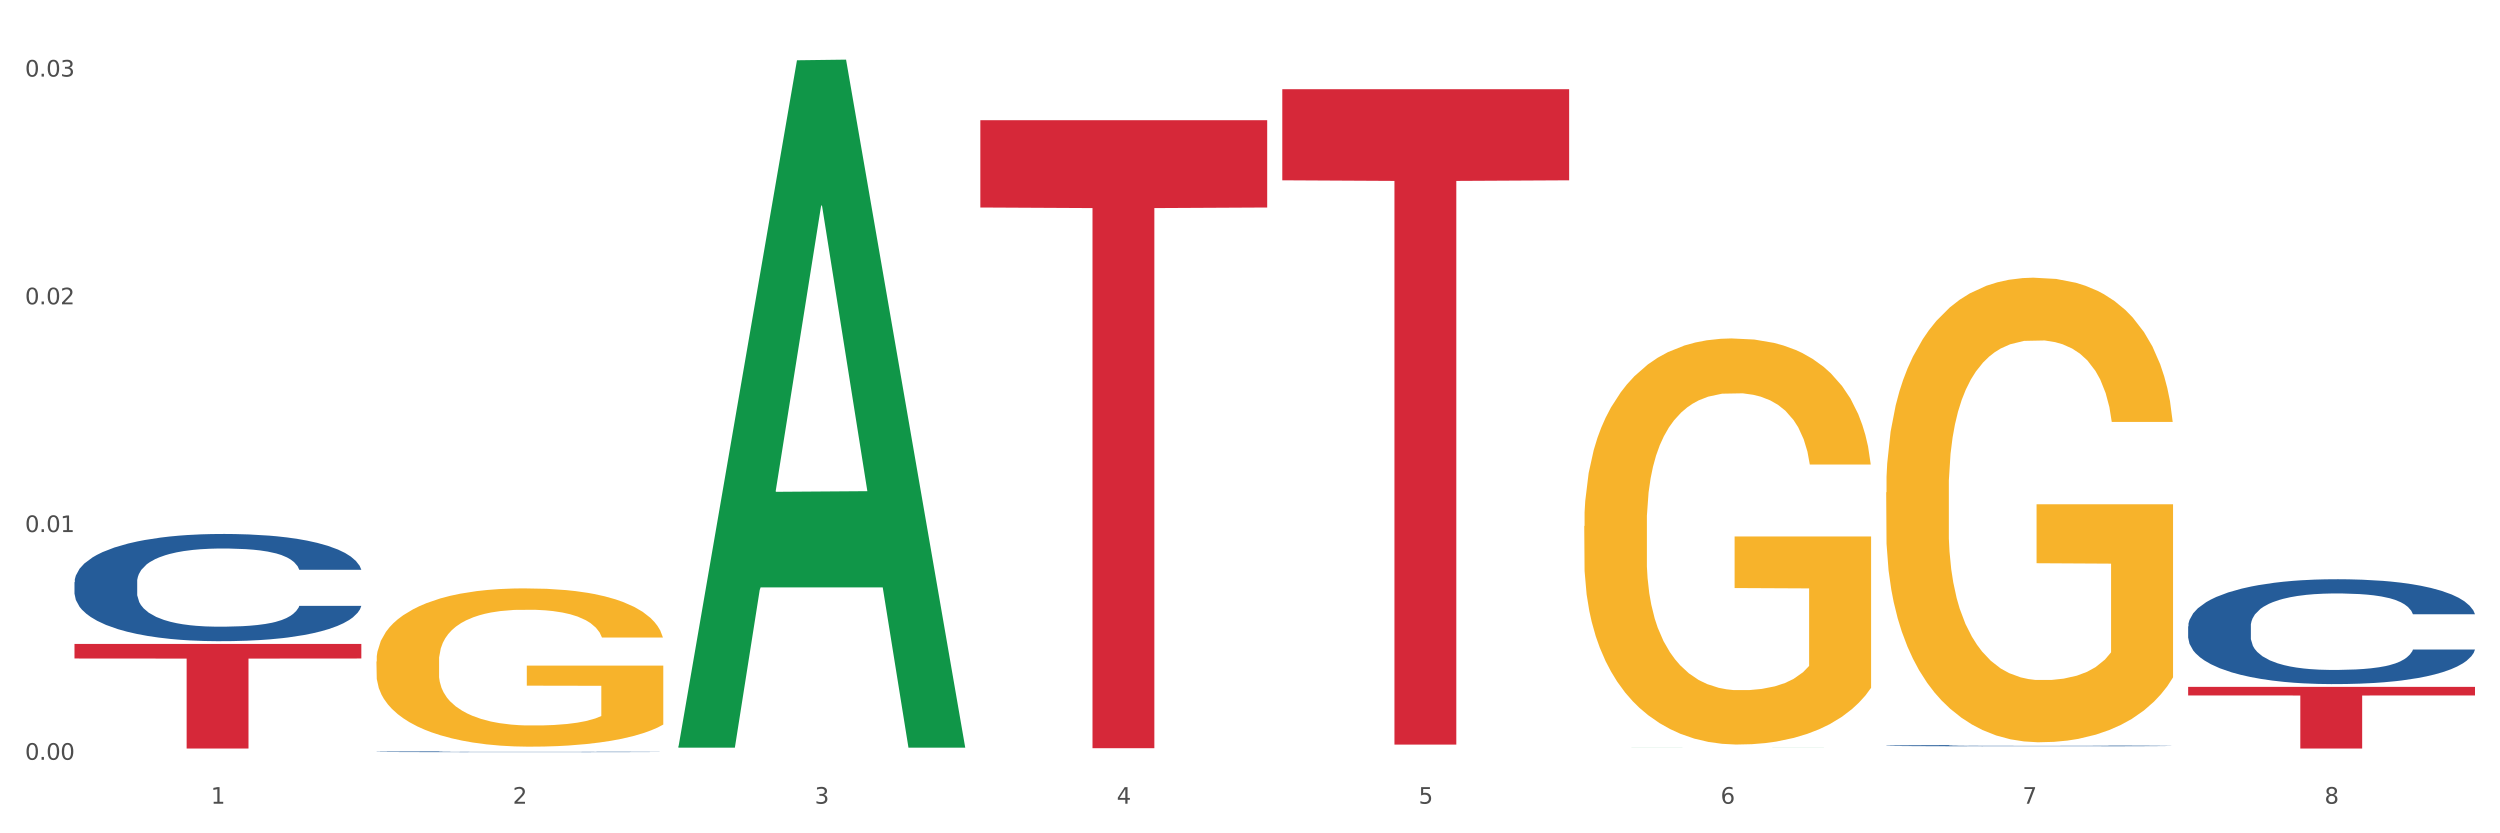
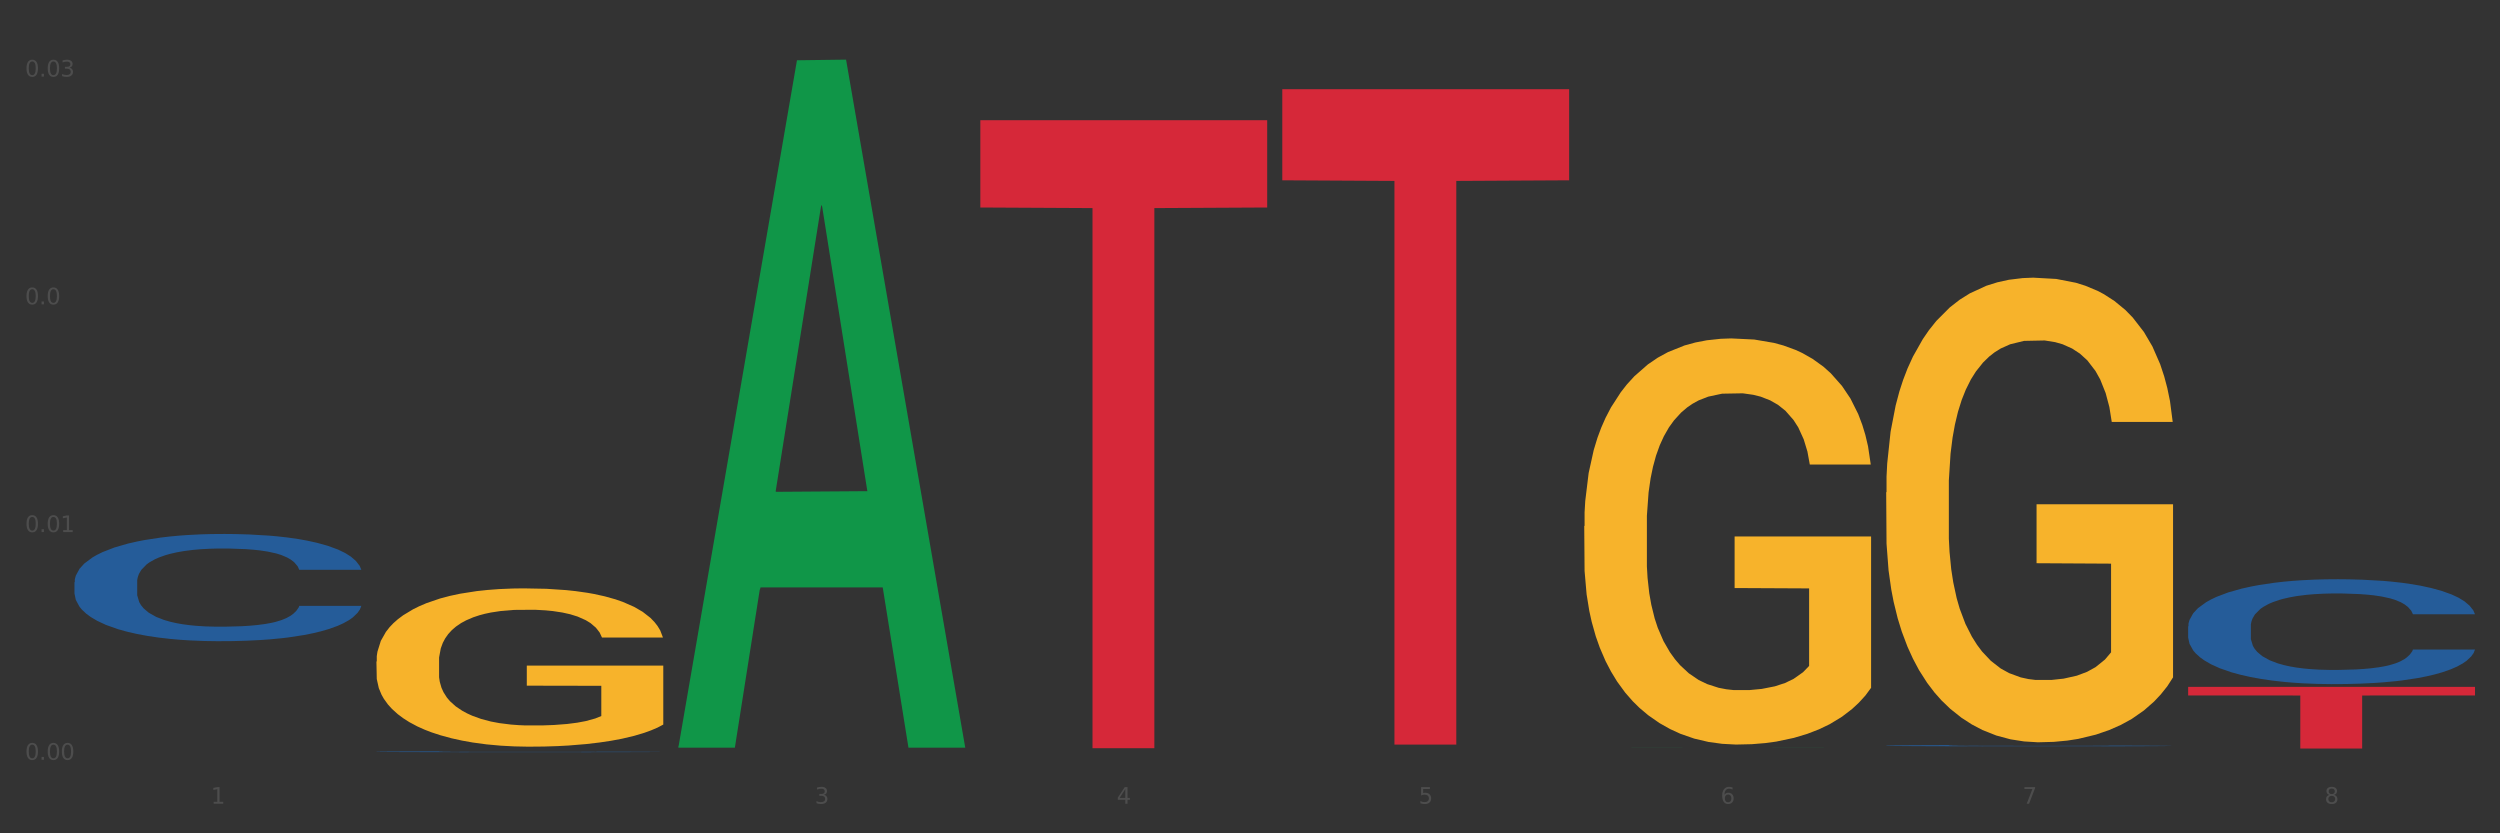
<svg xmlns="http://www.w3.org/2000/svg" xmlns:xlink="http://www.w3.org/1999/xlink" width="1080pt" height="360pt" viewBox="0 0 1080 360" version="1.1">
  <rect x="0" y="0" width="1080" height="360" fill="#333333" stroke="none" />
  <defs>
    <style type="text/css">*{stroke-linejoin: round; stroke-linecap: butt}</style>
  </defs>
  <g id="figure_1">
    <g id="patch_1">
-       <path d="M 0 360  L 1080 360  L 1080 0  L 0 0  z " style="fill: #ffffff; stroke: #ffffff; stroke-linejoin: miter" />
-     </g>
+       </g>
    <g id="axes_1">
      <g id="matplotlib.axis_1">
        <g id="xtick_1">
          <g id="text_1">
            <g style="fill: #4d4d4d" transform="translate(91.082 347.204) scale(0.096 -0.096)">
              <defs>
                <path id="DejaVuSans-31" d="M 794 531  L 1825 531  L 1825 4091  L 703 3866  L 703 4441  L 1819 4666  L 2450 4666  L 2450 531  L 3481 531  L 3481 0  L 794 0  L 794 531  z " transform="scale(0.016)" />
              </defs>
              <use xlink:href="#DejaVuSans-31" />
            </g>
          </g>
        </g>
        <g id="xtick_2">
          <g id="text_2">
            <g style="fill: #4d4d4d" transform="translate(221.525 347.204) scale(0.096 -0.096)">
              <defs>
-                 <path id="DejaVuSans-32" d="M 1228 531  L 3431 531  L 3431 0  L 469 0  L 469 531  Q 828 903 1448 1529  Q 2069 2156 2228 2338  Q 2531 2678 2651 2914  Q 2772 3150 2772 3378  Q 2772 3750 2511 3984  Q 2250 4219 1831 4219  Q 1534 4219 1204 4116  Q 875 4013 500 3803  L 500 4441  Q 881 4594 1212 4672  Q 1544 4750 1819 4750  Q 2544 4750 2975 4387  Q 3406 4025 3406 3419  Q 3406 3131 3298 2873  Q 3191 2616 2906 2266  Q 2828 2175 2409 1742  Q 1991 1309 1228 531  z " transform="scale(0.016)" />
-               </defs>
+                 </defs>
              <use xlink:href="#DejaVuSans-32" />
            </g>
          </g>
        </g>
        <g id="xtick_3">
          <g id="text_3">
            <g style="fill: #4d4d4d" transform="translate(351.968 347.204) scale(0.096 -0.096)">
              <defs>
                <path id="DejaVuSans-33" d="M 2597 2516  Q 3050 2419 3304 2112  Q 3559 1806 3559 1356  Q 3559 666 3084 287  Q 2609 -91 1734 -91  Q 1441 -91 1130 -33  Q 819 25 488 141  L 488 750  Q 750 597 1062 519  Q 1375 441 1716 441  Q 2309 441 2620 675  Q 2931 909 2931 1356  Q 2931 1769 2642 2001  Q 2353 2234 1838 2234  L 1294 2234  L 1294 2753  L 1863 2753  Q 2328 2753 2575 2939  Q 2822 3125 2822 3475  Q 2822 3834 2567 4026  Q 2313 4219 1838 4219  Q 1578 4219 1281 4162  Q 984 4106 628 3988  L 628 4550  Q 988 4650 1302 4700  Q 1616 4750 1894 4750  Q 2613 4750 3031 4423  Q 3450 4097 3450 3541  Q 3450 3153 3228 2886  Q 3006 2619 2597 2516  z " transform="scale(0.016)" />
              </defs>
              <use xlink:href="#DejaVuSans-33" />
            </g>
          </g>
        </g>
        <g id="xtick_4">
          <g id="text_4">
            <g style="fill: #4d4d4d" transform="translate(482.412 347.204) scale(0.096 -0.096)">
              <defs>
                <path id="DejaVuSans-34" d="M 2419 4116  L 825 1625  L 2419 1625  L 2419 4116  z M 2253 4666  L 3047 4666  L 3047 1625  L 3713 1625  L 3713 1100  L 3047 1100  L 3047 0  L 2419 0  L 2419 1100  L 313 1100  L 313 1709  L 2253 4666  z " transform="scale(0.016)" />
              </defs>
              <use xlink:href="#DejaVuSans-34" />
            </g>
          </g>
        </g>
        <g id="xtick_5">
          <g id="text_5">
            <g style="fill: #4d4d4d" transform="translate(612.855 347.204) scale(0.096 -0.096)">
              <defs>
                <path id="DejaVuSans-35" d="M 691 4666  L 3169 4666  L 3169 4134  L 1269 4134  L 1269 2991  Q 1406 3038 1543 3061  Q 1681 3084 1819 3084  Q 2600 3084 3056 2656  Q 3513 2228 3513 1497  Q 3513 744 3044 326  Q 2575 -91 1722 -91  Q 1428 -91 1123 -41  Q 819 9 494 109  L 494 744  Q 775 591 1075 516  Q 1375 441 1709 441  Q 2250 441 2565 725  Q 2881 1009 2881 1497  Q 2881 1984 2565 2268  Q 2250 2553 1709 2553  Q 1456 2553 1204 2497  Q 953 2441 691 2322  L 691 4666  z " transform="scale(0.016)" />
              </defs>
              <use xlink:href="#DejaVuSans-35" />
            </g>
          </g>
        </g>
        <g id="xtick_6">
          <g id="text_6">
            <g style="fill: #4d4d4d" transform="translate(743.299 347.204) scale(0.096 -0.096)">
              <defs>
                <path id="DejaVuSans-36" d="M 2113 2584  Q 1688 2584 1439 2293  Q 1191 2003 1191 1497  Q 1191 994 1439 701  Q 1688 409 2113 409  Q 2538 409 2786 701  Q 3034 994 3034 1497  Q 3034 2003 2786 2293  Q 2538 2584 2113 2584  z M 3366 4563  L 3366 3988  Q 3128 4100 2886 4159  Q 2644 4219 2406 4219  Q 1781 4219 1451 3797  Q 1122 3375 1075 2522  Q 1259 2794 1537 2939  Q 1816 3084 2150 3084  Q 2853 3084 3261 2657  Q 3669 2231 3669 1497  Q 3669 778 3244 343  Q 2819 -91 2113 -91  Q 1303 -91 875 529  Q 447 1150 447 2328  Q 447 3434 972 4092  Q 1497 4750 2381 4750  Q 2619 4750 2861 4703  Q 3103 4656 3366 4563  z " transform="scale(0.016)" />
              </defs>
              <use xlink:href="#DejaVuSans-36" />
            </g>
          </g>
        </g>
        <g id="xtick_7">
          <g id="text_7">
            <g style="fill: #4d4d4d" transform="translate(873.742 347.204) scale(0.096 -0.096)">
              <defs>
                <path id="DejaVuSans-37" d="M 525 4666  L 3525 4666  L 3525 4397  L 1831 0  L 1172 0  L 2766 4134  L 525 4134  L 525 4666  z " transform="scale(0.016)" />
              </defs>
              <use xlink:href="#DejaVuSans-37" />
            </g>
          </g>
        </g>
        <g id="xtick_8">
          <g id="text_8">
            <g style="fill: #4d4d4d" transform="translate(1004.185 347.204) scale(0.096 -0.096)">
              <defs>
                <path id="DejaVuSans-38" d="M 2034 2216  Q 1584 2216 1326 1975  Q 1069 1734 1069 1313  Q 1069 891 1326 650  Q 1584 409 2034 409  Q 2484 409 2743 651  Q 3003 894 3003 1313  Q 3003 1734 2745 1975  Q 2488 2216 2034 2216  z M 1403 2484  Q 997 2584 770 2862  Q 544 3141 544 3541  Q 544 4100 942 4425  Q 1341 4750 2034 4750  Q 2731 4750 3128 4425  Q 3525 4100 3525 3541  Q 3525 3141 3298 2862  Q 3072 2584 2669 2484  Q 3125 2378 3379 2068  Q 3634 1759 3634 1313  Q 3634 634 3220 271  Q 2806 -91 2034 -91  Q 1263 -91 848 271  Q 434 634 434 1313  Q 434 1759 690 2068  Q 947 2378 1403 2484  z M 1172 3481  Q 1172 3119 1398 2916  Q 1625 2713 2034 2713  Q 2441 2713 2670 2916  Q 2900 3119 2900 3481  Q 2900 3844 2670 4047  Q 2441 4250 2034 4250  Q 1625 4250 1398 4047  Q 1172 3844 1172 3481  z " transform="scale(0.016)" />
              </defs>
              <use xlink:href="#DejaVuSans-38" />
            </g>
          </g>
        </g>
        <g id="xtick_9" />
        <g id="xtick_10" />
        <g id="xtick_11" />
        <g id="xtick_12" />
        <g id="xtick_13" />
        <g id="xtick_14" />
        <g id="xtick_15" />
      </g>
      <g id="matplotlib.axis_2">
        <g id="ytick_1">
          <g id="text_9">
            <g style="fill: #4d4d4d" transform="translate(10.8 328.223) scale(0.096 -0.096)">
              <defs>
                <path id="DejaVuSans-30" d="M 2034 4250  Q 1547 4250 1301 3770  Q 1056 3291 1056 2328  Q 1056 1369 1301 889  Q 1547 409 2034 409  Q 2525 409 2770 889  Q 3016 1369 3016 2328  Q 3016 3291 2770 3770  Q 2525 4250 2034 4250  z M 2034 4750  Q 2819 4750 3233 4129  Q 3647 3509 3647 2328  Q 3647 1150 3233 529  Q 2819 -91 2034 -91  Q 1250 -91 836 529  Q 422 1150 422 2328  Q 422 3509 836 4129  Q 1250 4750 2034 4750  z " transform="scale(0.016)" />
                <path id="DejaVuSans-2e" d="M 684 794  L 1344 794  L 1344 0  L 684 0  L 684 794  z " transform="scale(0.016)" />
              </defs>
              <use xlink:href="#DejaVuSans-30" />
              <use xlink:href="#DejaVuSans-2e" transform="translate(63.623 0)" />
              <use xlink:href="#DejaVuSans-30" transform="translate(95.41 0)" />
              <use xlink:href="#DejaVuSans-30" transform="translate(159.033 0)" />
            </g>
          </g>
        </g>
        <g id="ytick_2">
          <g id="text_10">
            <g style="fill: #4d4d4d" transform="translate(10.8 229.845) scale(0.096 -0.096)">
              <use xlink:href="#DejaVuSans-30" />
              <use xlink:href="#DejaVuSans-2e" transform="translate(63.623 0)" />
              <use xlink:href="#DejaVuSans-30" transform="translate(95.41 0)" />
              <use xlink:href="#DejaVuSans-31" transform="translate(159.033 0)" />
            </g>
          </g>
        </g>
        <g id="ytick_3">
          <g id="text_11">
            <g style="fill: #4d4d4d" transform="translate(10.8 131.467) scale(0.096 -0.096)">
              <use xlink:href="#DejaVuSans-30" />
              <use xlink:href="#DejaVuSans-2e" transform="translate(63.623 0)" />
              <use xlink:href="#DejaVuSans-30" transform="translate(95.41 0)" />
              <use xlink:href="#DejaVuSans-32" transform="translate(159.033 0)" />
            </g>
          </g>
        </g>
        <g id="ytick_4">
          <g id="text_12">
            <g style="fill: #4d4d4d" transform="translate(10.8 33.089) scale(0.096 -0.096)">
              <use xlink:href="#DejaVuSans-30" />
              <use xlink:href="#DejaVuSans-2e" transform="translate(63.623 0)" />
              <use xlink:href="#DejaVuSans-30" transform="translate(95.41 0)" />
              <use xlink:href="#DejaVuSans-33" transform="translate(159.033 0)" />
            </g>
          </g>
        </g>
        <g id="ytick_5" />
        <g id="ytick_6" />
        <g id="ytick_7" />
      </g>
      <g id="PolyCollection_1">
        <path d="M 293.062 322.422  L 293.19 322.143  L 344.291 26.039  L 365.498 25.759  L 416.983 322.98  L 392.454 322.98  L 381.34 253.768  L 328.577 253.768  L 328.194 254.885  L 317.463 322.98  L 293.062 322.98  L 293.062 322.422  L 335.221 212.464  L 374.696 212.185  L 355.15 89.111  L 354.895 88.553  L 354.639 89.39  L 335.093 212.185  L 335.221 212.464  L 293.062 322.422  z " clip-path="url(#p5add35f404)" style="fill: #109648" />
        <path d="M 553.949 38.547  L 677.87 38.547  L 677.87 77.892  L 629.124 78.158  L 629.124 321.673  L 602.401 321.673  L 602.401 78.158  L 553.949 77.892  L 553.949 38.813  L 553.949 38.547  z " clip-path="url(#p5add35f404)" style="fill: #d62839" />
        <path d="M 945.279 296.729  L 1069.2 296.729  L 1069.2 300.433  L 1020.454 300.458  L 1020.454 323.381  L 993.731 323.381  L 993.731 300.458  L 945.279 300.433  L 945.279 296.754  L 945.279 296.729  z " clip-path="url(#p5add35f404)" style="fill: #d62839" />
        <path d="M 32.175 251.484  L 32.321 251.442  L 32.321 250.257  L 32.761 248.65  L 34.372 245.688  L 36.423 243.446  L 39.938 240.823  L 41.843 239.723  L 44.333 238.496  L 49.46 236.508  L 55.319 234.815  L 59.42 233.885  L 62.496 233.292  L 69.381 232.235  L 73.336 231.769  L 77.437 231.389  L 80.953 231.135  L 86.812 230.839  L 91.499 230.712  L 96.919 230.669  L 101.46 230.712  L 107.465 230.881  L 116.254 231.389  L 119.623 231.685  L 124.164 232.192  L 128.851 232.869  L 132.66 233.546  L 137.054 234.519  L 141.595 235.788  L 145.989 237.396  L 149.065 238.877  L 151.555 240.442  L 153.753 242.346  L 155.364 244.419  L 156.096 246.153  L 129.291 246.153  L 128.558 244.588  L 127.093 242.896  L 125.629 241.754  L 124.017 240.823  L 121.527 239.765  L 119.33 239.088  L 115.668 238.285  L 112.299 237.777  L 109.516 237.481  L 106.147 237.227  L 98.969 236.973  L 93.843 236.973  L 90.62 237.058  L 86.665 237.269  L 83.296 237.565  L 79.341 238.073  L 76.265 238.623  L 73.189 239.342  L 71.431 239.85  L 68.795 240.781  L 67.037 241.542  L 64.693 242.854  L 63.375 243.784  L 61.031 246.196  L 60.006 247.973  L 59.567 249.2  L 59.274 250.553  L 59.274 257.153  L 60.152 260.114  L 60.885 261.384  L 62.057 262.822  L 64.254 264.684  L 67.476 266.503  L 70.845 267.814  L 73.629 268.618  L 76.265 269.21  L 78.902 269.676  L 82.124 270.099  L 84.761 270.353  L 88.716 270.606  L 93.403 270.733  L 97.065 270.733  L 104.536 270.522  L 107.905 270.31  L 111.127 270.014  L 114.643 269.549  L 117.426 269.041  L 119.037 268.66  L 121.674 267.857  L 123.724 267.01  L 125.482 266.037  L 126.654 265.191  L 127.972 263.922  L 128.998 262.484  L 129.291 261.722  L 156.096 261.722  L 155.51 263.245  L 154.485 264.726  L 152.434 266.714  L 150.823 267.857  L 148.333 269.253  L 145.696 270.437  L 142.034 271.749  L 138.665 272.722  L 135.15 273.568  L 131.341 274.329  L 124.457 275.387  L 121.967 275.683  L 116.693 276.191  L 112.592 276.487  L 106.586 276.783  L 100.434 276.952  L 93.989 276.995  L 88.276 276.91  L 81.978 276.656  L 78.023 276.402  L 73.629 276.022  L 68.502 275.429  L 63.668 274.71  L 59.127 273.864  L 54.879 272.891  L 50.924 271.791  L 45.798 269.972  L 41.989 268.195  L 39.206 266.545  L 37.302 265.149  L 35.398 263.372  L 34.372 262.145  L 32.761 259.184  L 32.175 256.434  L 32.175 251.484  z " clip-path="url(#p5add35f404)" style="fill: #255c99" />
        <path d="M 814.835 212.702  L 814.982 212.518  L 814.982 205.92  L 815.274 200.237  L 816.737 186.49  L 818.932 175.125  L 820.541 169.076  L 822.151 164.127  L 824.053 159.178  L 826.394 154.045  L 830.636 146.53  L 833.27 142.68  L 836.489 138.648  L 842.341 132.782  L 846.584 129.483  L 850.973 126.733  L 858.142 123.434  L 862.824 121.967  L 867.798 120.867  L 873.797 120.134  L 878.332 119.951  L 888.281 120.501  L 896.767 122.15  L 900.863 123.434  L 906.13 125.633  L 908.91 127.1  L 913.446 130.032  L 918.127 133.882  L 921.346 137.181  L 926.174 143.414  L 929.832 149.646  L 933.197 157.344  L 934.953 162.66  L 936.269 167.609  L 937.44 173.292  L 938.61 182.274  L 912.275 182.274  L 911.251 175.858  L 909.642 169.809  L 907.301 163.943  L 905.253 160.277  L 901.741 155.695  L 898.522 152.762  L 895.157 150.562  L 891.061 148.729  L 887.842 147.813  L 883.307 147.08  L 874.382 147.263  L 868.383 148.729  L 864.287 150.562  L 861.653 152.212  L 859.312 154.045  L 856.679 156.611  L 853.606 160.461  L 851.412 163.943  L 849.217 168.343  L 847.462 172.742  L 845.852 177.874  L 844.536 183.373  L 843.511 189.056  L 842.634 196.021  L 841.902 207.569  L 841.902 232.682  L 842.195 238.364  L 842.926 245.879  L 843.804 251.562  L 845.267 258.344  L 846.584 262.926  L 849.071 269.525  L 851.851 275.024  L 854.045 278.507  L 856.24 281.44  L 860.044 285.473  L 864.287 288.772  L 867.944 290.788  L 872.919 292.621  L 876.284 293.355  L 879.21 293.721  L 886.379 293.721  L 891.5 293.171  L 897.206 291.888  L 901.595 290.238  L 905.253 288.222  L 909.349 284.923  L 911.983 281.807  L 911.983 243.496  L 879.795 243.313  L 879.795 217.834  L 938.757 217.834  L 938.757 292.621  L 936.269 296.471  L 933.49 299.954  L 930.563 303.07  L 926.174 306.919  L 920.907 310.585  L 916.225 313.151  L 911.251 315.351  L 905.399 317.367  L 897.791 319.2  L 893.109 319.933  L 887.257 320.483  L 880.38 320.667  L 874.382 320.3  L 868.53 319.384  L 862.385 317.734  L 856.386 315.351  L 851.851 312.968  L 847.315 310.035  L 842.487 306.186  L 838.683 302.52  L 835.757 299.22  L 832.538 295.004  L 829.027 289.505  L 826.394 284.556  L 824.053 279.424  L 821.565 272.825  L 819.81 267.142  L 818.054 259.994  L 817.03 254.678  L 815.86 246.429  L 814.982 234.881  L 814.835 212.702  z " clip-path="url(#p5add35f404)" style="fill: #f7b32b" />
        <path d="M 684.392 227.273  L 684.538 227.113  L 684.538 221.345  L 684.831 216.378  L 686.294 204.361  L 688.489 194.426  L 690.098 189.139  L 691.707 184.813  L 693.609 180.487  L 695.95 176  L 700.193 169.431  L 702.827 166.066  L 706.045 162.541  L 711.898 157.414  L 716.14 154.529  L 720.53 152.126  L 727.699 149.242  L 732.38 147.96  L 737.355 146.999  L 743.353 146.358  L 747.889 146.198  L 757.838 146.678  L 766.323 148.12  L 770.42 149.242  L 775.687 151.165  L 778.467 152.446  L 783.002 155.01  L 787.684 158.375  L 790.903 161.259  L 795.731 166.707  L 799.389 172.155  L 802.754 178.884  L 804.509 183.531  L 805.826 187.857  L 806.996 192.824  L 808.167 200.675  L 781.832 200.675  L 780.808 195.067  L 779.198 189.78  L 776.857 184.652  L 774.809 181.448  L 771.298 177.442  L 768.079 174.879  L 764.714 172.956  L 760.617 171.353  L 757.399 170.552  L 752.863 169.911  L 743.939 170.072  L 737.94 171.353  L 733.843 172.956  L 731.21 174.398  L 728.869 176  L 726.236 178.243  L 723.163 181.608  L 720.968 184.652  L 718.774 188.498  L 717.018 192.343  L 715.409 196.83  L 714.092 201.637  L 713.068 206.604  L 712.19 212.693  L 711.459 222.787  L 711.459 244.738  L 711.751 249.706  L 712.483 256.275  L 713.361 261.242  L 714.824 267.171  L 716.14 271.176  L 718.628 276.944  L 721.407 281.751  L 723.602 284.796  L 725.797 287.359  L 729.601 290.884  L 733.843 293.769  L 737.501 295.531  L 742.475 297.133  L 745.841 297.774  L 748.767 298.095  L 755.936 298.095  L 761.056 297.614  L 766.762 296.492  L 771.151 295.05  L 774.809 293.288  L 778.906 290.404  L 781.539 287.68  L 781.539 254.192  L 749.352 254.032  L 749.352 231.76  L 808.313 231.76  L 808.313 297.133  L 805.826 300.498  L 803.046 303.543  L 800.12 306.266  L 795.731 309.631  L 790.464 312.836  L 785.782 315.079  L 780.808 317.002  L 774.955 318.764  L 767.348 320.367  L 762.666 321.008  L 756.813 321.488  L 749.937 321.648  L 743.939 321.328  L 738.086 320.527  L 731.941 319.085  L 725.943 317.002  L 721.407 314.919  L 716.872 312.355  L 712.044 308.99  L 708.24 305.786  L 705.314 302.902  L 702.095 299.216  L 698.584 294.409  L 695.95 290.083  L 693.609 285.597  L 691.122 279.829  L 689.366 274.862  L 687.611 268.613  L 686.587 263.966  L 685.416 256.756  L 684.538 246.661  L 684.392 227.273  z " clip-path="url(#p5add35f404)" style="fill: #f7b32b" />
        <path d="M 423.505 51.939  L 547.426 51.939  L 547.426 89.64  L 498.68 89.895  L 498.68 323.234  L 471.958 323.234  L 471.958 89.895  L 423.505 89.64  L 423.505 52.194  L 423.505 51.939  z " clip-path="url(#p5add35f404)" style="fill: #d62839" />
        <path d="M 814.835 322.11  L 814.982 322.109  L 814.982 322.095  L 815.421 322.076  L 817.033 322.041  L 819.083 322.014  L 822.599 321.983  L 824.503 321.97  L 826.993 321.955  L 832.12 321.931  L 837.979 321.911  L 842.08 321.9  L 845.157 321.893  L 852.041 321.881  L 855.996 321.875  L 860.097 321.87  L 863.613 321.867  L 869.472 321.864  L 874.159 321.862  L 879.579 321.862  L 884.12 321.862  L 890.126 321.864  L 898.914 321.87  L 902.283 321.874  L 906.824 321.88  L 911.512 321.888  L 915.32 321.896  L 919.714 321.908  L 924.255 321.923  L 928.65 321.942  L 931.726 321.96  L 934.216 321.978  L 936.413 322.001  L 938.024 322.026  L 938.757 322.046  L 911.951 322.046  L 911.219 322.028  L 909.754 322.008  L 908.289 321.994  L 906.678 321.983  L 904.188 321.97  L 901.99 321.962  L 898.328 321.953  L 894.959 321.947  L 892.176 321.943  L 888.807 321.94  L 881.63 321.937  L 876.503 321.937  L 873.28 321.938  L 869.326 321.941  L 865.957 321.944  L 862.002 321.95  L 858.926 321.957  L 855.849 321.965  L 854.092 321.971  L 851.455 321.982  L 849.697 321.991  L 847.354 322.007  L 846.035 322.018  L 843.692 322.047  L 842.666 322.068  L 842.227 322.083  L 841.934 322.099  L 841.934 322.177  L 842.813 322.213  L 843.545 322.228  L 844.717 322.245  L 846.914 322.267  L 850.137 322.289  L 853.506 322.304  L 856.289 322.314  L 858.926 322.321  L 861.562 322.327  L 864.785 322.332  L 867.421 322.335  L 871.376 322.338  L 876.064 322.339  L 879.726 322.339  L 887.196 322.337  L 890.565 322.334  L 893.788 322.331  L 897.303 322.325  L 900.086 322.319  L 901.697 322.315  L 904.334 322.305  L 906.385 322.295  L 908.142 322.283  L 909.314 322.273  L 910.633 322.258  L 911.658 322.241  L 911.951 322.232  L 938.757 322.232  L 938.171 322.25  L 937.145 322.268  L 935.095 322.291  L 933.483 322.305  L 930.993 322.322  L 928.357 322.336  L 924.695 322.351  L 921.326 322.363  L 917.81 322.373  L 914.002 322.382  L 907.117 322.395  L 904.627 322.398  L 899.354 322.404  L 895.252 322.408  L 889.247 322.411  L 883.095 322.413  L 876.65 322.414  L 870.937 322.413  L 864.638 322.41  L 860.683 322.407  L 856.289 322.402  L 851.162 322.395  L 846.328 322.387  L 841.788 322.377  L 837.54 322.365  L 833.585 322.352  L 828.458 322.33  L 824.649 322.309  L 821.866 322.289  L 819.962 322.273  L 818.058 322.252  L 817.033 322.237  L 815.421 322.202  L 814.835 322.169  L 814.835 322.11  z " clip-path="url(#p5add35f404)" style="fill: #255c99" />
        <path d="M 162.618 324.744  L 162.765 324.743  L 162.765 324.734  L 163.204 324.721  L 164.816 324.697  L 166.866 324.679  L 170.382 324.658  L 172.286 324.649  L 174.776 324.639  L 179.903 324.623  L 185.762 324.609  L 189.863 324.602  L 192.94 324.597  L 199.824 324.589  L 203.779 324.585  L 207.88 324.582  L 211.396 324.58  L 217.255 324.577  L 221.942 324.576  L 227.362 324.576  L 231.903 324.576  L 237.909 324.578  L 246.697 324.582  L 250.066 324.584  L 254.607 324.588  L 259.295 324.594  L 263.103 324.599  L 267.497 324.607  L 272.038 324.617  L 276.433 324.63  L 279.509 324.642  L 281.999 324.655  L 284.196 324.67  L 285.807 324.687  L 286.54 324.701  L 259.734 324.701  L 259.002 324.688  L 257.537 324.675  L 256.072 324.665  L 254.461 324.658  L 251.971 324.649  L 249.773 324.644  L 246.111 324.637  L 242.742 324.633  L 239.959 324.631  L 236.59 324.629  L 229.413 324.627  L 224.286 324.627  L 221.064 324.628  L 217.109 324.629  L 213.74 324.632  L 209.785 324.636  L 206.709 324.64  L 203.633 324.646  L 201.875 324.65  L 199.238 324.658  L 197.48 324.664  L 195.137 324.674  L 193.818 324.682  L 191.475 324.701  L 190.449 324.716  L 190.01 324.725  L 189.717 324.736  L 189.717 324.79  L 190.596 324.813  L 191.328 324.824  L 192.5 324.835  L 194.697 324.85  L 197.92 324.865  L 201.289 324.875  L 204.072 324.882  L 206.709 324.887  L 209.345 324.89  L 212.568 324.894  L 215.204 324.896  L 219.159 324.898  L 223.847 324.899  L 227.509 324.899  L 234.979 324.897  L 238.348 324.896  L 241.571 324.893  L 245.086 324.889  L 247.869 324.885  L 249.48 324.882  L 252.117 324.876  L 254.168 324.869  L 255.926 324.861  L 257.097 324.854  L 258.416 324.844  L 259.441 324.833  L 259.734 324.826  L 286.54 324.826  L 285.954 324.839  L 284.928 324.851  L 282.878 324.867  L 281.266 324.876  L 278.776 324.887  L 276.14 324.897  L 272.478 324.907  L 269.109 324.915  L 265.593 324.922  L 261.785 324.928  L 254.9 324.937  L 252.41 324.939  L 247.137 324.943  L 243.035 324.945  L 237.03 324.948  L 230.878 324.949  L 224.433 324.95  L 218.72 324.949  L 212.421 324.947  L 208.466 324.945  L 204.072 324.942  L 198.945 324.937  L 194.111 324.931  L 189.571 324.924  L 185.323 324.916  L 181.368 324.908  L 176.241 324.893  L 172.432 324.879  L 169.649 324.865  L 167.745 324.854  L 165.841 324.84  L 164.816 324.83  L 163.204 324.806  L 162.618 324.784  L 162.618 324.744  z " clip-path="url(#p5add35f404)" style="fill: #255c99" />
        <path d="M 162.618 285.778  L 162.765 285.716  L 162.765 283.468  L 163.057 281.531  L 164.52 276.847  L 166.715 272.975  L 168.324 270.914  L 169.934 269.227  L 171.836 267.541  L 174.177 265.792  L 178.419 263.231  L 181.053 261.92  L 184.272 260.546  L 190.124 258.547  L 194.367 257.423  L 198.756 256.486  L 205.925 255.362  L 210.607 254.862  L 215.581 254.487  L 221.58 254.237  L 226.115 254.175  L 236.064 254.362  L 244.55 254.924  L 248.646 255.362  L 253.913 256.111  L 256.693 256.611  L 261.229 257.61  L 265.91 258.922  L 269.129 260.046  L 273.957 262.17  L 277.615 264.293  L 280.98 266.916  L 282.736 268.728  L 284.052 270.414  L 285.223 272.35  L 286.393 275.411  L 260.058 275.411  L 259.034 273.225  L 257.425 271.163  L 255.084 269.165  L 253.036 267.916  L 249.524 266.354  L 246.305 265.355  L 242.94 264.605  L 238.844 263.981  L 235.625 263.668  L 231.09 263.419  L 222.165 263.481  L 216.166 263.981  L 212.07 264.605  L 209.436 265.167  L 207.095 265.792  L 204.462 266.666  L 201.389 267.978  L 199.195 269.165  L 197 270.664  L 195.245 272.163  L 193.635 273.912  L 192.319 275.785  L 191.294 277.721  L 190.417 280.095  L 189.685 284.03  L 189.685 292.586  L 189.978 294.523  L 190.709 297.083  L 191.587 299.02  L 193.05 301.33  L 194.367 302.892  L 196.854 305.14  L 199.634 307.014  L 201.828 308.201  L 204.023 309.2  L 207.827 310.574  L 212.07 311.698  L 215.727 312.385  L 220.702 313.01  L 224.067 313.26  L 226.993 313.385  L 234.162 313.385  L 239.283 313.197  L 244.989 312.76  L 249.378 312.198  L 253.036 311.511  L 257.132 310.387  L 259.766 309.325  L 259.766 296.271  L 227.578 296.209  L 227.578 287.527  L 286.54 287.527  L 286.54 313.01  L 284.052 314.322  L 281.273 315.508  L 278.346 316.57  L 273.957 317.882  L 268.69 319.131  L 264.008 320.005  L 259.034 320.755  L 253.182 321.442  L 245.574 322.066  L 240.892 322.316  L 235.04 322.504  L 228.164 322.566  L 222.165 322.441  L 216.313 322.129  L 210.168 321.567  L 204.169 320.755  L 199.634 319.943  L 195.098 318.944  L 190.27 317.632  L 186.466 316.383  L 183.54 315.259  L 180.321 313.822  L 176.81 311.948  L 174.177 310.262  L 171.836 308.513  L 169.348 306.265  L 167.593 304.328  L 165.837 301.893  L 164.813 300.081  L 163.643 297.271  L 162.765 293.336  L 162.618 285.778  z " clip-path="url(#p5add35f404)" style="fill: #f7b32b" />
        <path d="M 684.392 322.874  L 684.52 322.874  L 735.621 322.844  L 756.828 322.844  L 808.313 322.875  L 783.784 322.875  L 772.67 322.867  L 719.908 322.867  L 719.524 322.867  L 708.793 322.875  L 684.392 322.875  L 684.392 322.874  L 726.551 322.863  L 766.027 322.863  L 746.48 322.85  L 746.225 322.85  L 745.969 322.85  L 726.423 322.863  L 726.551 322.863  L 684.392 322.874  z " clip-path="url(#p5add35f404)" style="fill: #109648" />
        <path d="M 945.279 270.584  L 945.425 270.542  L 945.425 269.384  L 945.865 267.811  L 947.476 264.915  L 949.527 262.722  L 953.042 260.157  L 954.946 259.081  L 957.437 257.881  L 962.563 255.936  L 968.422 254.281  L 972.524 253.371  L 975.6 252.791  L 982.484 251.757  L 986.439 251.302  L 990.541 250.929  L 994.056 250.681  L 999.915 250.391  L 1004.603 250.267  L 1010.022 250.226  L 1014.563 250.267  L 1020.569 250.433  L 1029.358 250.929  L 1032.727 251.219  L 1037.268 251.716  L 1041.955 252.378  L 1045.763 253.04  L 1050.158 253.991  L 1054.699 255.233  L 1059.093 256.805  L 1062.169 258.253  L 1064.659 259.784  L 1066.856 261.646  L 1068.468 263.674  L 1069.2 265.37  L 1042.394 265.37  L 1041.662 263.839  L 1040.197 262.184  L 1038.732 261.067  L 1037.121 260.157  L 1034.631 259.122  L 1032.434 258.46  L 1028.772 257.674  L 1025.403 257.177  L 1022.62 256.888  L 1019.251 256.639  L 1012.073 256.391  L 1006.946 256.391  L 1003.724 256.474  L 999.769 256.681  L 996.4 256.97  L 992.445 257.467  L 989.369 258.005  L 986.293 258.708  L 984.535 259.205  L 981.899 260.115  L 980.141 260.86  L 977.797 262.143  L 976.479 263.053  L 974.135 265.411  L 973.11 267.149  L 972.67 268.349  L 972.377 269.673  L 972.377 276.128  L 973.256 279.025  L 973.989 280.266  L 975.16 281.673  L 977.358 283.493  L 980.58 285.273  L 983.949 286.555  L 986.732 287.341  L 989.369 287.921  L 992.006 288.376  L 995.228 288.79  L 997.865 289.038  L 1001.82 289.286  L 1006.507 289.41  L 1010.169 289.41  L 1017.639 289.203  L 1021.008 288.997  L 1024.231 288.707  L 1027.746 288.252  L 1030.53 287.755  L 1032.141 287.383  L 1034.777 286.597  L 1036.828 285.769  L 1038.586 284.817  L 1039.758 283.99  L 1041.076 282.749  L 1042.101 281.342  L 1042.394 280.597  L 1069.2 280.597  L 1068.614 282.087  L 1067.589 283.535  L 1065.538 285.479  L 1063.927 286.597  L 1061.437 287.962  L 1058.8 289.121  L 1055.138 290.403  L 1051.769 291.355  L 1048.254 292.183  L 1044.445 292.927  L 1037.561 293.962  L 1035.07 294.252  L 1029.797 294.748  L 1025.696 295.038  L 1019.69 295.327  L 1013.538 295.493  L 1007.093 295.534  L 1001.38 295.451  L 995.082 295.203  L 991.127 294.955  L 986.732 294.583  L 981.606 294.003  L 976.772 293.3  L 972.231 292.472  L 967.983 291.521  L 964.028 290.445  L 958.901 288.666  L 955.093 286.928  L 952.31 285.314  L 950.406 283.949  L 948.501 282.211  L 947.476 281.011  L 945.865 278.114  L 945.279 275.425  L 945.279 270.584  z " clip-path="url(#p5add35f404)" style="fill: #255c99" />
-         <path d="M 32.175 278.19  L 156.096 278.19  L 156.096 284.47  L 107.35 284.512  L 107.35 323.381  L 80.628 323.381  L 80.628 284.512  L 32.175 284.47  L 32.175 278.232  L 32.175 278.19  z " clip-path="url(#p5add35f404)" style="fill: #d62839" />
      </g>
    </g>
  </g>
  <defs>
    <clipPath id="p5add35f404">
      <rect x="32.175" y="10.8" width="1037.025" height="329.109" />
    </clipPath>
  </defs>
</svg>